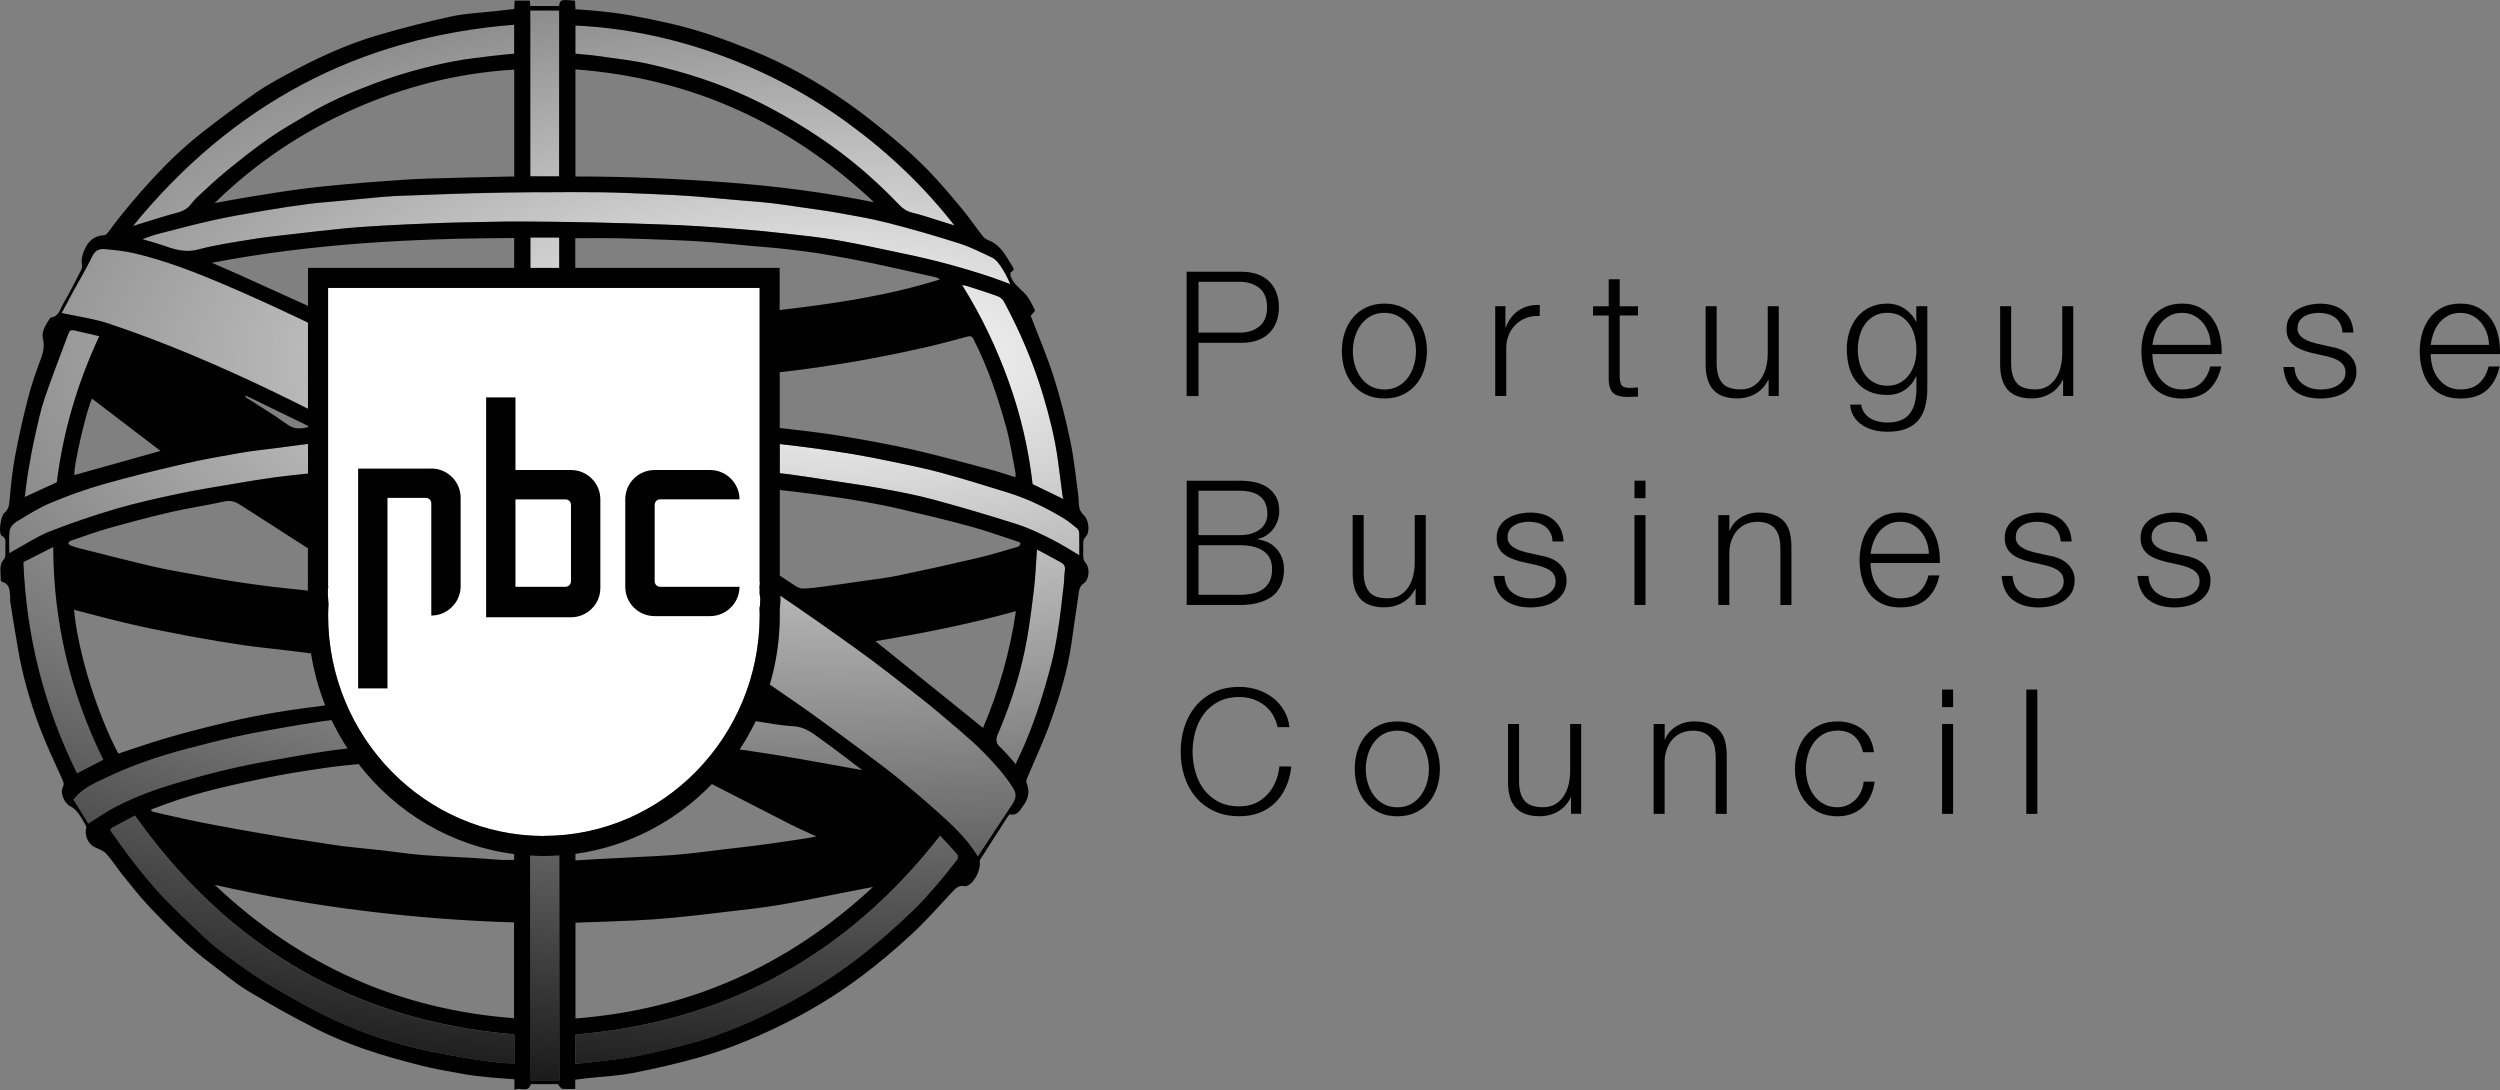
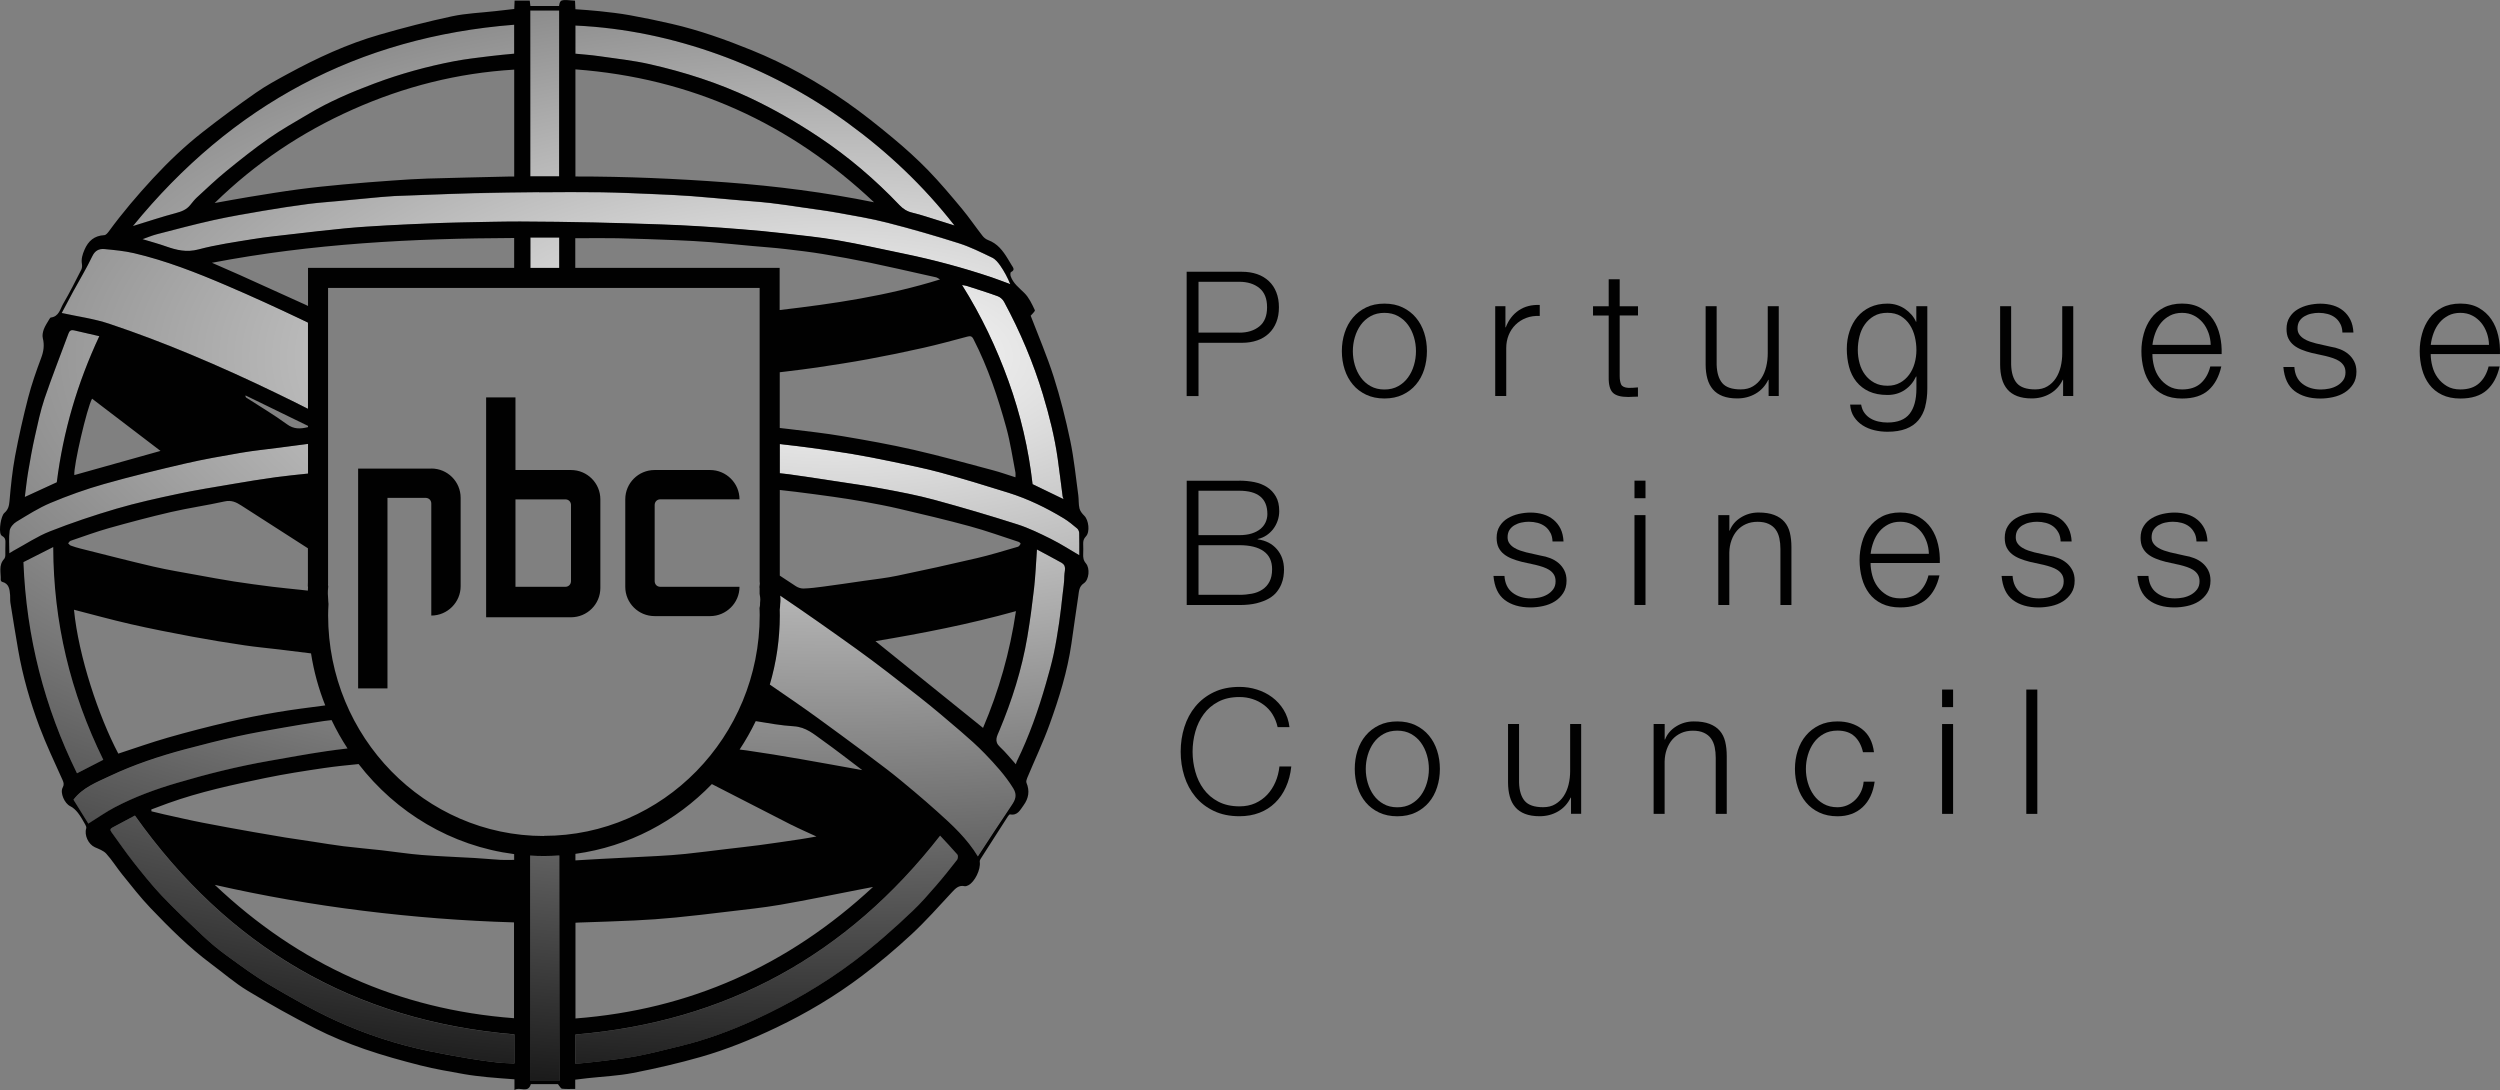
<svg xmlns="http://www.w3.org/2000/svg" width="250" height="109" viewBox="0 0 250 109" fill="none">
  <rect x="0" y="0" width="250" height="109" fill="#808080" stroke="none" />
  <path d="M124.194 27.176C124.752 27.176 125.26 27.256 125.712 27.412C126.164 27.567 126.556 27.803 126.883 28.109C127.21 28.415 127.461 28.791 127.632 29.233C127.808 29.674 127.893 30.171 127.893 30.728C127.893 31.285 127.808 31.786 127.632 32.223C127.456 32.664 127.21 33.041 126.883 33.347C126.556 33.653 126.169 33.889 125.712 34.044C125.26 34.2 124.752 34.28 124.194 34.28H119.852V39.608H118.666V27.176H124.194ZM123.933 33.266C124.757 33.266 125.425 33.056 125.938 32.639C126.451 32.223 126.707 31.586 126.707 30.723C126.707 29.86 126.451 29.228 125.938 28.806C125.425 28.39 124.757 28.179 123.933 28.179H119.852V33.261H123.933V33.266Z" fill="#010101" />
  <path d="M140.266 30.743C140.793 30.999 141.241 31.34 141.597 31.771C141.959 32.203 142.231 32.705 142.416 33.276C142.602 33.848 142.693 34.465 142.693 35.113C142.693 35.76 142.597 36.377 142.416 36.949C142.231 37.526 141.959 38.027 141.597 38.454C141.236 38.885 140.793 39.221 140.266 39.472C139.738 39.723 139.13 39.848 138.441 39.848C137.753 39.848 137.15 39.723 136.617 39.472C136.089 39.221 135.642 38.885 135.285 38.454C134.924 38.022 134.652 37.521 134.466 36.949C134.28 36.377 134.185 35.76 134.185 35.113C134.185 34.465 134.28 33.848 134.466 33.276C134.652 32.7 134.924 32.198 135.285 31.771C135.647 31.34 136.089 30.999 136.617 30.743C137.145 30.487 137.753 30.362 138.441 30.362C139.13 30.362 139.733 30.487 140.266 30.743ZM137.064 31.616C136.667 31.837 136.341 32.128 136.079 32.489C135.818 32.85 135.622 33.256 135.486 33.718C135.351 34.174 135.285 34.641 135.285 35.118C135.285 35.594 135.351 36.061 135.486 36.517C135.622 36.974 135.818 37.385 136.079 37.746C136.341 38.108 136.667 38.399 137.064 38.619C137.461 38.84 137.919 38.95 138.441 38.95C138.964 38.95 139.426 38.84 139.818 38.619C140.215 38.399 140.542 38.108 140.803 37.746C141.065 37.385 141.261 36.979 141.396 36.517C141.532 36.056 141.597 35.594 141.597 35.118C141.597 34.641 141.532 34.174 141.396 33.718C141.261 33.261 141.065 32.85 140.803 32.489C140.542 32.128 140.215 31.842 139.818 31.616C139.421 31.395 138.964 31.285 138.441 31.285C137.919 31.285 137.456 31.395 137.064 31.616Z" fill="#010101" />
  <path d="M150.543 30.622V32.73H150.578C150.859 31.997 151.291 31.435 151.874 31.039C152.457 30.643 153.161 30.462 153.975 30.497V31.596C153.472 31.571 153.02 31.641 152.613 31.797C152.206 31.952 151.854 32.178 151.558 32.469C151.261 32.76 151.03 33.106 150.869 33.502C150.708 33.904 150.623 34.34 150.623 34.817V39.603H149.522V30.617H150.533L150.543 30.622Z" fill="#010101" />
  <path d="M163.8 30.622V31.546H161.97V37.606C161.97 37.967 162.021 38.248 162.116 38.449C162.217 38.654 162.463 38.765 162.855 38.79C163.167 38.79 163.483 38.77 163.795 38.74V39.663C163.634 39.663 163.468 39.668 163.307 39.678C163.146 39.688 162.981 39.698 162.82 39.698C162.086 39.698 161.573 39.557 161.287 39.272C160.996 38.986 160.855 38.464 160.87 37.696V31.551H159.302V30.628H160.87V27.928H161.97V30.628H163.8V30.622Z" fill="#010101" />
  <path d="M176.861 39.603V37.982H176.826C176.534 38.584 176.112 39.046 175.559 39.367C175.006 39.688 174.393 39.843 173.72 39.843C173.152 39.843 172.665 39.763 172.263 39.608C171.861 39.452 171.534 39.226 171.288 38.935C171.041 38.644 170.855 38.293 170.74 37.872C170.624 37.45 170.564 36.979 170.564 36.447V30.617H171.665V36.467C171.69 37.28 171.876 37.897 172.232 38.313C172.589 38.73 173.202 38.94 174.072 38.94C174.549 38.94 174.956 38.84 175.293 38.634C175.63 38.434 175.911 38.163 176.132 37.827C176.353 37.49 176.514 37.104 176.62 36.668C176.725 36.231 176.775 35.79 176.775 35.333V30.617H177.876V39.603H176.861Z" fill="#010101" />
  <path d="M192.525 40.666C192.379 41.198 192.148 41.654 191.837 42.026C191.525 42.397 191.113 42.683 190.605 42.879C190.098 43.074 189.48 43.175 188.746 43.175C188.294 43.175 187.851 43.124 187.419 43.019C186.987 42.914 186.605 42.753 186.258 42.532C185.917 42.312 185.63 42.031 185.404 41.69C185.178 41.349 185.047 40.937 185.012 40.461H186.113C186.173 40.797 186.284 41.078 186.454 41.303C186.62 41.529 186.826 41.715 187.062 41.85C187.299 41.991 187.565 42.091 187.856 42.156C188.148 42.221 188.444 42.252 188.746 42.252C189.771 42.252 190.505 41.961 190.962 41.379C191.414 40.797 191.641 39.964 191.641 38.87V37.651H191.605C191.349 38.208 190.977 38.654 190.48 38.991C189.987 39.327 189.409 39.497 188.746 39.497C188.022 39.497 187.409 39.377 186.897 39.141C186.384 38.905 185.962 38.574 185.63 38.158C185.299 37.741 185.057 37.25 184.907 36.688C184.756 36.126 184.68 35.524 184.68 34.887C184.68 34.25 184.771 33.688 184.952 33.136C185.133 32.584 185.394 32.102 185.736 31.691C186.077 31.28 186.505 30.954 187.007 30.718C187.515 30.482 188.093 30.362 188.741 30.362C189.078 30.362 189.394 30.407 189.691 30.502C189.987 30.598 190.259 30.728 190.5 30.893C190.746 31.064 190.962 31.255 191.153 31.475C191.344 31.696 191.495 31.927 191.595 32.173H191.631V30.622H192.731V38.875C192.731 39.537 192.656 40.134 192.515 40.666H192.525ZM190.007 38.273C190.369 38.072 190.671 37.802 190.912 37.471C191.158 37.139 191.339 36.758 191.46 36.332C191.58 35.905 191.641 35.459 191.641 35.007C191.641 34.556 191.59 34.124 191.485 33.683C191.379 33.241 191.213 32.84 190.977 32.484C190.746 32.123 190.445 31.837 190.078 31.611C189.711 31.39 189.269 31.28 188.746 31.28C188.223 31.28 187.776 31.385 187.404 31.601C187.032 31.817 186.726 32.097 186.48 32.444C186.233 32.79 186.057 33.191 185.947 33.638C185.836 34.084 185.781 34.541 185.781 35.002C185.781 35.464 185.841 35.895 185.957 36.327C186.072 36.758 186.253 37.134 186.5 37.465C186.746 37.797 187.052 38.062 187.424 38.268C187.796 38.474 188.238 38.574 188.751 38.574C189.228 38.574 189.646 38.474 190.007 38.268V38.273Z" fill="#010101" />
  <path d="M206.31 39.603V37.982H206.275C205.983 38.584 205.561 39.046 205.008 39.367C204.456 39.688 203.842 39.843 203.169 39.843C202.601 39.843 202.114 39.763 201.712 39.608C201.31 39.452 200.983 39.226 200.737 38.935C200.49 38.644 200.305 38.293 200.189 37.872C200.073 37.45 200.013 36.979 200.013 36.447V30.617H201.114V36.467C201.139 37.28 201.325 37.897 201.681 38.313C202.038 38.73 202.651 38.94 203.521 38.94C203.998 38.94 204.405 38.84 204.742 38.634C205.079 38.434 205.36 38.163 205.581 37.827C205.802 37.49 205.963 37.104 206.069 36.668C206.174 36.231 206.224 35.79 206.224 35.333V30.617H207.325V39.603H206.31Z" fill="#010101" />
  <path d="M215.406 36.638C215.517 37.059 215.692 37.44 215.939 37.776C216.185 38.113 216.491 38.394 216.863 38.614C217.235 38.835 217.682 38.945 218.205 38.945C219.009 38.945 219.632 38.735 220.09 38.318C220.542 37.902 220.859 37.345 221.029 36.648H222.13C221.899 37.671 221.472 38.459 220.848 39.016C220.225 39.572 219.346 39.853 218.205 39.853C217.497 39.853 216.883 39.728 216.366 39.477C215.848 39.226 215.426 38.885 215.099 38.449C214.773 38.012 214.532 37.511 214.376 36.934C214.22 36.357 214.14 35.755 214.14 35.113C214.14 34.521 214.22 33.939 214.376 33.372C214.532 32.805 214.773 32.293 215.099 31.847C215.426 31.4 215.848 31.039 216.366 30.768C216.883 30.497 217.497 30.357 218.205 30.357C218.914 30.357 219.542 30.502 220.054 30.793C220.567 31.084 220.979 31.465 221.301 31.932C221.622 32.404 221.849 32.94 221.989 33.552C222.13 34.159 222.185 34.782 222.165 35.409H215.24C215.24 35.805 215.295 36.211 215.406 36.638ZM220.848 33.286C220.713 32.905 220.527 32.564 220.281 32.268C220.034 31.972 219.738 31.736 219.391 31.556C219.044 31.375 218.647 31.285 218.205 31.285C217.763 31.285 217.351 31.375 217.004 31.556C216.657 31.736 216.361 31.972 216.115 32.268C215.868 32.564 215.677 32.905 215.532 33.297C215.386 33.688 215.29 34.084 215.245 34.49H221.07C221.06 34.074 220.984 33.673 220.854 33.291L220.848 33.286Z" fill="#010101" />
  <path d="M234.02 32.373C233.895 32.123 233.719 31.917 233.508 31.756C233.296 31.596 233.045 31.475 232.769 31.4C232.492 31.325 232.196 31.285 231.879 31.285C231.633 31.285 231.387 31.31 231.141 31.365C230.889 31.415 230.663 31.506 230.452 31.626C230.241 31.746 230.075 31.907 229.945 32.102C229.819 32.298 229.754 32.544 229.754 32.835C229.754 33.081 229.814 33.286 229.934 33.452C230.055 33.623 230.211 33.763 230.397 33.878C230.583 33.994 230.784 34.089 231.005 34.164C231.226 34.24 231.427 34.3 231.613 34.345L233.08 34.676C233.392 34.721 233.704 34.807 234.015 34.927C234.322 35.047 234.598 35.208 234.834 35.409C235.07 35.604 235.266 35.85 235.417 36.141C235.568 36.432 235.643 36.773 235.643 37.169C235.643 37.656 235.533 38.072 235.312 38.414C235.091 38.755 234.809 39.036 234.467 39.251C234.126 39.467 233.739 39.618 233.307 39.713C232.874 39.808 232.452 39.853 232.035 39.853C230.975 39.853 230.12 39.603 229.462 39.106C228.804 38.604 228.432 37.807 228.336 36.703H229.437C229.482 37.445 229.754 38.007 230.246 38.383C230.739 38.76 231.352 38.95 232.085 38.95C232.352 38.95 232.628 38.92 232.915 38.865C233.201 38.805 233.462 38.71 233.709 38.569C233.955 38.429 234.151 38.253 234.312 38.037C234.467 37.822 234.548 37.561 234.548 37.245C234.548 36.979 234.493 36.753 234.382 36.572C234.271 36.392 234.121 36.241 233.94 36.121C233.754 36.001 233.543 35.895 233.302 35.815C233.065 35.735 232.824 35.664 232.578 35.604L231.166 35.293C230.804 35.203 230.472 35.093 230.171 34.972C229.869 34.852 229.603 34.701 229.377 34.521C229.151 34.34 228.975 34.119 228.844 33.858C228.713 33.597 228.653 33.276 228.653 32.89C228.653 32.439 228.754 32.047 228.96 31.726C229.161 31.4 229.427 31.139 229.754 30.944C230.08 30.748 230.442 30.602 230.844 30.507C231.246 30.417 231.643 30.367 232.04 30.367C232.492 30.367 232.915 30.427 233.307 30.542C233.694 30.658 234.04 30.838 234.337 31.084C234.633 31.33 234.869 31.631 235.045 31.987C235.221 32.348 235.317 32.77 235.342 33.256H234.241C234.231 32.92 234.161 32.629 234.03 32.378L234.02 32.373Z" fill="#010101" />
  <path d="M243.237 36.638C243.347 37.059 243.523 37.44 243.77 37.776C244.016 38.113 244.322 38.394 244.694 38.614C245.066 38.835 245.513 38.945 246.036 38.945C246.84 38.945 247.463 38.735 247.921 38.318C248.373 37.902 248.689 37.345 248.86 36.648H249.961C249.73 37.671 249.303 38.459 248.679 39.016C248.056 39.572 247.177 39.853 246.036 39.853C245.327 39.853 244.714 39.728 244.197 39.477C243.679 39.226 243.257 38.885 242.93 38.449C242.604 38.012 242.362 37.511 242.207 36.934C242.051 36.357 241.97 35.755 241.97 35.113C241.97 34.521 242.051 33.939 242.207 33.372C242.362 32.805 242.604 32.293 242.93 31.847C243.257 31.4 243.679 31.039 244.197 30.768C244.714 30.497 245.327 30.357 246.036 30.357C246.745 30.357 247.373 30.502 247.885 30.793C248.398 31.084 248.81 31.465 249.132 31.932C249.453 32.404 249.679 32.94 249.82 33.552C249.961 34.159 250.016 34.782 249.996 35.409H243.071C243.071 35.805 243.126 36.211 243.237 36.638ZM248.679 33.286C248.544 32.905 248.358 32.564 248.111 32.268C247.865 31.972 247.569 31.736 247.222 31.556C246.875 31.375 246.478 31.285 246.036 31.285C245.594 31.285 245.182 31.375 244.835 31.556C244.488 31.736 244.192 31.972 243.945 32.268C243.699 32.564 243.508 32.905 243.362 33.297C243.217 33.688 243.121 34.084 243.076 34.49H248.9C248.89 34.074 248.815 33.673 248.684 33.291L248.679 33.286Z" fill="#010101" />
  <path d="M123.933 48.066C124.456 48.066 124.958 48.116 125.441 48.211C125.923 48.312 126.345 48.477 126.712 48.718C127.079 48.954 127.37 49.27 127.591 49.656C127.813 50.043 127.923 50.529 127.923 51.111C127.923 51.437 127.873 51.753 127.767 52.059C127.662 52.365 127.516 52.646 127.325 52.897C127.134 53.148 126.908 53.359 126.647 53.534C126.385 53.71 126.094 53.83 125.767 53.901V53.936C126.571 54.041 127.21 54.367 127.687 54.919C128.164 55.471 128.401 56.153 128.401 56.966C128.401 57.161 128.385 57.387 128.35 57.638C128.315 57.889 128.245 58.145 128.139 58.406C128.034 58.666 127.883 58.927 127.687 59.178C127.491 59.434 127.225 59.655 126.893 59.85C126.561 60.041 126.154 60.197 125.672 60.322C125.189 60.442 124.611 60.503 123.938 60.503H118.671V48.071H123.938L123.933 48.066ZM123.933 53.514C124.41 53.514 124.822 53.459 125.169 53.349C125.516 53.238 125.807 53.088 126.039 52.897C126.27 52.706 126.446 52.481 126.561 52.225C126.677 51.969 126.737 51.698 126.737 51.407C126.737 49.852 125.802 49.074 123.928 49.074H119.847V53.514H123.933ZM123.933 59.484C124.375 59.484 124.792 59.444 125.189 59.369C125.586 59.294 125.933 59.158 126.235 58.957C126.536 58.762 126.777 58.496 126.948 58.165C127.124 57.834 127.21 57.417 127.21 56.921C127.21 56.118 126.928 55.521 126.365 55.12C125.802 54.718 124.988 54.518 123.933 54.518H119.852V59.479H123.933V59.484Z" fill="#010101" />
-   <path d="M141.562 60.493V58.872H141.527C141.236 59.474 140.813 59.936 140.261 60.257C139.708 60.578 139.095 60.733 138.421 60.733C137.853 60.733 137.366 60.653 136.964 60.498C136.562 60.342 136.235 60.116 135.989 59.825C135.738 59.534 135.557 59.183 135.441 58.762C135.326 58.345 135.265 57.869 135.265 57.337V51.508H136.366V57.357C136.391 58.17 136.577 58.787 136.934 59.203C137.291 59.62 137.904 59.83 138.773 59.83C139.25 59.83 139.658 59.73 139.994 59.524C140.331 59.324 140.612 59.053 140.833 58.717C141.055 58.38 141.215 57.994 141.321 57.558C141.426 57.121 141.477 56.68 141.477 56.223V51.508H142.577V60.493H141.562Z" fill="#010101" />
  <path d="M155.025 53.263C154.9 53.013 154.724 52.807 154.513 52.646C154.297 52.486 154.05 52.365 153.774 52.29C153.493 52.215 153.196 52.175 152.884 52.175C152.638 52.175 152.392 52.2 152.146 52.255C151.894 52.305 151.668 52.395 151.457 52.516C151.246 52.636 151.08 52.797 150.95 52.992C150.824 53.188 150.759 53.434 150.759 53.725C150.759 53.971 150.819 54.176 150.945 54.342C151.065 54.513 151.221 54.653 151.407 54.768C151.593 54.884 151.799 54.979 152.015 55.054C152.236 55.13 152.437 55.19 152.623 55.235L154.091 55.566C154.402 55.611 154.714 55.697 155.025 55.817C155.332 55.937 155.608 56.098 155.844 56.298C156.081 56.494 156.277 56.74 156.427 57.031C156.578 57.322 156.654 57.663 156.654 58.059C156.654 58.546 156.543 58.962 156.322 59.304C156.101 59.645 155.819 59.926 155.478 60.141C155.136 60.357 154.749 60.508 154.317 60.603C153.885 60.698 153.462 60.743 153.045 60.743C151.985 60.743 151.131 60.493 150.472 59.996C149.814 59.494 149.442 58.697 149.347 57.593H150.447C150.492 58.335 150.764 58.897 151.256 59.273C151.749 59.65 152.362 59.84 153.096 59.84C153.362 59.84 153.638 59.81 153.925 59.755C154.211 59.695 154.473 59.6 154.719 59.459C154.965 59.319 155.161 59.143 155.322 58.927C155.478 58.712 155.558 58.451 155.558 58.135C155.558 57.869 155.503 57.643 155.392 57.462C155.282 57.282 155.136 57.131 154.95 57.011C154.764 56.891 154.553 56.785 154.312 56.705C154.075 56.625 153.834 56.554 153.588 56.494L152.176 56.183C151.814 56.093 151.482 55.983 151.181 55.862C150.879 55.742 150.613 55.591 150.387 55.41C150.161 55.23 149.985 55.009 149.854 54.748C149.729 54.487 149.663 54.166 149.663 53.78C149.663 53.329 149.764 52.937 149.97 52.616C150.171 52.29 150.437 52.029 150.764 51.834C151.09 51.638 151.452 51.492 151.854 51.397C152.256 51.307 152.653 51.257 153.05 51.257C153.503 51.257 153.925 51.317 154.317 51.432C154.709 51.548 155.05 51.728 155.347 51.974C155.643 52.22 155.88 52.521 156.056 52.877C156.231 53.233 156.327 53.66 156.352 54.146H155.251C155.241 53.81 155.171 53.519 155.04 53.268L155.025 53.263Z" fill="#010101" />
  <path d="M164.549 48.066V49.822H163.448V48.066H164.549ZM164.549 51.513V60.498H163.448V51.513H164.549Z" fill="#010101" />
  <path d="M172.936 51.513V53.063H172.971C173.182 52.516 173.554 52.079 174.087 51.748C174.619 51.417 175.207 51.252 175.846 51.252C176.484 51.252 177.002 51.332 177.424 51.497C177.846 51.658 178.188 51.889 178.444 52.185C178.7 52.481 178.881 52.842 178.987 53.273C179.092 53.705 179.142 54.187 179.142 54.718V60.498H178.042V54.894C178.042 54.513 178.007 54.156 177.936 53.825C177.866 53.494 177.745 53.208 177.569 52.962C177.394 52.717 177.157 52.526 176.861 52.39C176.564 52.25 176.197 52.18 175.755 52.18C175.313 52.18 174.921 52.26 174.579 52.416C174.238 52.571 173.946 52.787 173.705 53.058C173.469 53.329 173.283 53.655 173.147 54.031C173.011 54.407 172.941 54.819 172.931 55.26V60.498H171.83V51.513H172.936Z" fill="#010101" />
  <path d="M187.223 57.528C187.334 57.949 187.51 58.33 187.756 58.666C188.002 59.003 188.309 59.283 188.681 59.504C189.053 59.725 189.5 59.835 190.022 59.835C190.827 59.835 191.45 59.625 191.907 59.208C192.359 58.792 192.676 58.235 192.847 57.538H193.947C193.716 58.561 193.289 59.349 192.666 59.906C192.043 60.462 191.163 60.743 190.022 60.743C189.314 60.743 188.701 60.618 188.183 60.367C187.666 60.116 187.243 59.775 186.917 59.339C186.59 58.902 186.349 58.401 186.193 57.824C186.037 57.247 185.957 56.645 185.957 56.002C185.957 55.411 186.037 54.829 186.193 54.262C186.349 53.695 186.59 53.183 186.917 52.737C187.243 52.29 187.666 51.929 188.183 51.658C188.701 51.387 189.314 51.247 190.022 51.247C190.731 51.247 191.359 51.392 191.872 51.683C192.384 51.974 192.796 52.355 193.118 52.822C193.44 53.294 193.666 53.83 193.807 54.442C193.947 55.049 194.003 55.671 193.982 56.298H187.057C187.057 56.695 187.113 57.101 187.223 57.528ZM192.666 54.176C192.53 53.795 192.344 53.454 192.098 53.158C191.852 52.862 191.555 52.626 191.208 52.446C190.862 52.265 190.465 52.175 190.022 52.175C189.58 52.175 189.168 52.265 188.821 52.446C188.475 52.626 188.178 52.862 187.932 53.158C187.686 53.454 187.495 53.795 187.349 54.187C187.203 54.578 187.108 54.974 187.062 55.38H192.887C192.877 54.964 192.802 54.563 192.671 54.181L192.666 54.176Z" fill="#010101" />
  <path d="M205.843 53.263C205.717 53.013 205.541 52.807 205.33 52.646C205.119 52.486 204.868 52.365 204.591 52.29C204.315 52.215 204.018 52.175 203.702 52.175C203.455 52.175 203.209 52.2 202.963 52.255C202.712 52.305 202.486 52.395 202.274 52.516C202.063 52.636 201.898 52.797 201.767 52.992C201.641 53.188 201.576 53.434 201.576 53.725C201.576 53.971 201.636 54.176 201.757 54.342C201.877 54.513 202.033 54.653 202.219 54.768C202.405 54.884 202.606 54.979 202.827 55.054C203.048 55.13 203.249 55.19 203.435 55.235L204.903 55.566C205.214 55.611 205.526 55.697 205.838 55.817C206.144 55.937 206.42 56.098 206.657 56.298C206.893 56.494 207.089 56.74 207.24 57.031C207.39 57.322 207.466 57.663 207.466 58.059C207.466 58.546 207.355 58.962 207.134 59.304C206.913 59.645 206.632 59.926 206.29 60.141C205.948 60.357 205.561 60.508 205.129 60.603C204.697 60.698 204.275 60.743 203.857 60.743C202.797 60.743 201.943 60.493 201.284 59.996C200.626 59.494 200.254 58.697 200.159 57.593H201.259C201.305 58.335 201.576 58.897 202.068 59.273C202.561 59.65 203.174 59.84 203.908 59.84C204.174 59.84 204.45 59.81 204.737 59.755C205.023 59.695 205.285 59.6 205.531 59.459C205.777 59.319 205.973 59.143 206.134 58.927C206.29 58.712 206.37 58.451 206.37 58.135C206.37 57.869 206.315 57.643 206.204 57.462C206.094 57.282 205.943 57.131 205.762 57.011C205.576 56.891 205.365 56.785 205.124 56.705C204.888 56.625 204.646 56.554 204.4 56.494L202.988 56.183C202.626 56.093 202.295 55.983 201.993 55.862C201.692 55.742 201.425 55.591 201.199 55.41C200.973 55.23 200.797 55.009 200.666 54.748C200.536 54.487 200.475 54.166 200.475 53.78C200.475 53.329 200.576 52.937 200.782 52.616C200.983 52.29 201.249 52.029 201.576 51.834C201.903 51.638 202.264 51.492 202.666 51.397C203.068 51.307 203.466 51.257 203.863 51.257C204.315 51.257 204.737 51.317 205.129 51.432C205.516 51.548 205.863 51.728 206.159 51.974C206.456 52.22 206.692 52.521 206.868 52.877C207.044 53.238 207.139 53.66 207.164 54.146H206.064C206.054 53.81 205.983 53.519 205.853 53.268L205.843 53.263Z" fill="#010101" />
  <path d="M219.426 53.263C219.301 53.013 219.125 52.807 218.914 52.646C218.703 52.486 218.451 52.365 218.175 52.29C217.899 52.215 217.602 52.175 217.285 52.175C217.039 52.175 216.793 52.2 216.547 52.255C216.295 52.305 216.069 52.395 215.858 52.516C215.647 52.636 215.481 52.797 215.351 52.992C215.225 53.188 215.16 53.434 215.16 53.725C215.16 53.971 215.22 54.176 215.341 54.342C215.461 54.513 215.617 54.653 215.803 54.768C215.989 54.884 216.19 54.979 216.411 55.054C216.632 55.13 216.833 55.19 217.019 55.235L218.487 55.566C218.798 55.611 219.11 55.697 219.421 55.817C219.728 55.937 220.004 56.098 220.24 56.298C220.477 56.494 220.673 56.74 220.823 57.031C220.974 57.322 221.049 57.663 221.049 58.059C221.049 58.546 220.939 58.962 220.718 59.304C220.497 59.645 220.215 59.926 219.874 60.141C219.532 60.357 219.145 60.508 218.713 60.603C218.28 60.698 217.858 60.743 217.441 60.743C216.381 60.743 215.527 60.493 214.868 59.996C214.21 59.494 213.838 58.697 213.743 57.593H214.843C214.888 58.335 215.16 58.897 215.652 59.273C216.145 59.65 216.758 59.84 217.492 59.84C217.758 59.84 218.034 59.81 218.321 59.755C218.607 59.695 218.868 59.6 219.115 59.459C219.361 59.319 219.557 59.143 219.718 58.927C219.874 58.712 219.954 58.451 219.954 58.135C219.954 57.869 219.899 57.643 219.788 57.462C219.678 57.282 219.527 57.131 219.346 57.011C219.16 56.891 218.949 56.785 218.708 56.705C218.471 56.625 218.23 56.554 217.984 56.494L216.572 56.183C216.21 56.093 215.878 55.983 215.577 55.862C215.275 55.742 215.009 55.591 214.783 55.41C214.557 55.23 214.381 55.009 214.25 54.748C214.119 54.487 214.059 54.166 214.059 53.78C214.059 53.329 214.16 52.937 214.366 52.616C214.567 52.29 214.833 52.029 215.16 51.834C215.486 51.638 215.848 51.492 216.25 51.397C216.652 51.307 217.049 51.257 217.446 51.257C217.899 51.257 218.321 51.317 218.713 51.432C219.1 51.548 219.446 51.728 219.743 51.974C220.039 52.22 220.276 52.521 220.451 52.877C220.627 53.238 220.723 53.66 220.748 54.146H219.647C219.637 53.81 219.567 53.519 219.436 53.268L219.426 53.263Z" fill="#010101" />
  <path d="M127.255 71.434C127.019 71.058 126.727 70.742 126.38 70.486C126.039 70.23 125.662 70.034 125.25 69.904C124.837 69.769 124.405 69.703 123.953 69.703C123.129 69.703 122.42 69.859 121.827 70.175C121.234 70.486 120.747 70.902 120.37 71.419C119.993 71.936 119.712 72.518 119.531 73.17C119.35 73.817 119.259 74.484 119.259 75.172C119.259 75.859 119.35 76.511 119.531 77.163C119.712 77.821 119.988 78.408 120.37 78.919C120.747 79.436 121.234 79.852 121.827 80.163C122.42 80.475 123.129 80.635 123.953 80.635C124.536 80.635 125.059 80.53 125.521 80.324C125.983 80.113 126.385 79.832 126.722 79.471C127.059 79.11 127.33 78.694 127.541 78.207C127.752 77.725 127.883 77.204 127.943 76.647H129.129C129.049 77.414 128.868 78.102 128.586 78.719C128.31 79.336 127.948 79.857 127.506 80.284C127.064 80.715 126.546 81.046 125.943 81.277C125.345 81.508 124.677 81.623 123.948 81.623C122.973 81.623 122.114 81.448 121.375 81.091C120.636 80.735 120.023 80.264 119.536 79.672C119.048 79.08 118.681 78.397 118.435 77.62C118.189 76.842 118.068 76.025 118.068 75.167C118.068 74.309 118.189 73.491 118.435 72.713C118.681 71.936 119.043 71.249 119.536 70.652C120.028 70.055 120.636 69.578 121.375 69.222C122.114 68.866 122.973 68.69 123.948 68.69C124.541 68.69 125.119 68.775 125.682 68.951C126.245 69.126 126.757 69.382 127.215 69.724C127.672 70.065 128.059 70.486 128.365 70.988C128.672 71.489 128.868 72.061 128.948 72.713H127.762C127.657 72.237 127.486 71.811 127.25 71.434H127.255Z" fill="#010101" />
  <path d="M141.557 72.523C142.085 72.779 142.532 73.12 142.889 73.551C143.251 73.983 143.522 74.484 143.708 75.056C143.894 75.628 143.989 76.245 143.989 76.892C143.989 77.54 143.894 78.157 143.708 78.729C143.522 79.306 143.251 79.807 142.889 80.234C142.527 80.66 142.085 81.001 141.557 81.252C141.029 81.503 140.421 81.628 139.733 81.628C139.044 81.628 138.441 81.503 137.909 81.252C137.381 81.001 136.934 80.665 136.572 80.234C136.21 79.802 135.939 79.3 135.753 78.729C135.567 78.157 135.476 77.54 135.476 76.892C135.476 76.245 135.567 75.628 135.753 75.056C135.939 74.479 136.21 73.978 136.572 73.551C136.934 73.12 137.376 72.779 137.909 72.523C138.436 72.267 139.044 72.142 139.733 72.142C140.421 72.142 141.024 72.267 141.557 72.523ZM138.356 73.396C137.959 73.617 137.632 73.907 137.371 74.269C137.11 74.63 136.914 75.036 136.778 75.498C136.642 75.954 136.577 76.421 136.577 76.897C136.577 77.374 136.642 77.841 136.778 78.297C136.914 78.754 137.11 79.165 137.371 79.526C137.632 79.888 137.959 80.178 138.356 80.399C138.753 80.62 139.21 80.73 139.733 80.73C140.256 80.73 140.713 80.62 141.11 80.399C141.507 80.178 141.834 79.888 142.095 79.526C142.356 79.165 142.552 78.759 142.688 78.297C142.824 77.841 142.889 77.374 142.889 76.897C142.889 76.421 142.824 75.954 142.688 75.498C142.552 75.041 142.356 74.63 142.095 74.269C141.834 73.907 141.507 73.621 141.11 73.396C140.713 73.175 140.256 73.065 139.733 73.065C139.21 73.065 138.748 73.175 138.356 73.396Z" fill="#010101" />
  <path d="M157.101 81.382V79.762H157.066C156.774 80.364 156.352 80.826 155.799 81.147C155.246 81.468 154.633 81.623 153.96 81.623C153.392 81.623 152.905 81.543 152.503 81.388C152.1 81.232 151.774 81.006 151.528 80.715C151.276 80.424 151.095 80.073 150.98 79.652C150.864 79.235 150.804 78.759 150.804 78.227V72.397H151.905V78.247C151.93 79.06 152.116 79.677 152.472 80.093C152.829 80.51 153.442 80.72 154.312 80.72C154.789 80.72 155.196 80.62 155.533 80.414C155.87 80.214 156.151 79.943 156.372 79.607C156.593 79.27 156.754 78.884 156.86 78.448C156.965 78.011 157.015 77.57 157.015 77.113V72.397H158.116V81.382H157.101Z" fill="#010101" />
  <path d="M166.468 72.403V73.953H166.503C166.714 73.406 167.086 72.969 167.619 72.638C168.152 72.307 168.74 72.142 169.378 72.142C170.016 72.142 170.529 72.222 170.956 72.387C171.383 72.553 171.72 72.779 171.976 73.075C172.232 73.371 172.413 73.732 172.519 74.163C172.624 74.595 172.675 75.076 172.675 75.608V81.388H171.574V75.784C171.574 75.403 171.539 75.046 171.469 74.715C171.398 74.384 171.278 74.098 171.102 73.852C170.926 73.606 170.69 73.416 170.393 73.28C170.097 73.14 169.73 73.07 169.287 73.07C168.845 73.07 168.453 73.15 168.112 73.305C167.77 73.461 167.478 73.677 167.237 73.948C167.001 74.219 166.815 74.545 166.679 74.921C166.544 75.297 166.473 75.709 166.463 76.15V81.388H165.363V72.403H166.468Z" fill="#010101" />
  <path d="M185.454 73.637C185.047 73.255 184.479 73.06 183.746 73.06C183.223 73.06 182.761 73.17 182.369 73.391C181.972 73.612 181.645 73.903 181.384 74.264C181.122 74.625 180.926 75.031 180.791 75.493C180.655 75.949 180.59 76.416 180.59 76.892C180.59 77.369 180.655 77.836 180.791 78.292C180.926 78.749 181.122 79.16 181.384 79.521C181.645 79.882 181.972 80.174 182.369 80.394C182.766 80.615 183.223 80.725 183.746 80.725C184.082 80.725 184.404 80.66 184.706 80.535C185.007 80.409 185.273 80.229 185.51 80.003C185.746 79.777 185.932 79.506 186.088 79.195C186.238 78.884 186.334 78.538 186.364 78.167H187.465C187.314 79.255 186.912 80.108 186.263 80.715C185.61 81.322 184.776 81.628 183.751 81.628C183.062 81.628 182.459 81.503 181.926 81.252C181.399 81.001 180.952 80.665 180.595 80.234C180.233 79.802 179.962 79.3 179.776 78.729C179.59 78.157 179.494 77.54 179.494 76.892C179.494 76.245 179.59 75.628 179.776 75.056C179.962 74.479 180.233 73.978 180.595 73.551C180.957 73.12 181.399 72.779 181.926 72.523C182.454 72.267 183.062 72.142 183.751 72.142C184.716 72.142 185.53 72.397 186.203 72.909C186.871 73.421 187.269 74.193 187.399 75.222H186.299C186.148 74.55 185.866 74.023 185.459 73.637H185.454Z" fill="#010101" />
  <path d="M195.309 68.956V70.712H194.209V68.956H195.309ZM195.309 72.403V81.388H194.209V72.403H195.309Z" fill="#010101" />
  <path d="M203.732 68.956V81.388H202.631V68.956H203.732Z" fill="#010101" />
-   <path d="M76.031 59.951C76.025 59.8 76.005 59.65 75.98 59.504L75.955 59.384V59.264C75.965 59.123 75.97 58.983 75.96 58.842L75.945 58.702L75.985 58.36C75.985 58.36 75.985 58.33 75.975 58.265L75.965 58.11V28.796H32.812V58.355C32.802 58.395 32.797 58.441 32.802 58.481L32.822 58.661L32.812 58.767C32.772 59.168 32.776 59.539 32.817 59.931L32.827 60.006V60.081C32.822 60.131 32.827 60.187 32.837 60.262L32.852 60.362V60.462C32.827 60.829 32.812 61.19 32.812 61.536C32.812 73.702 42.491 83.6 54.391 83.6C66.291 83.6 75.965 73.702 75.965 61.536C75.965 61.38 75.96 61.225 75.955 61.069L75.945 60.814L75.97 60.703C75.995 60.583 76.005 60.477 76 60.382V60.297L76.01 60.212C76.025 60.116 76.031 60.036 76.025 59.966L76.031 59.951Z" fill="white" />
  <path d="M9.222 25.636C8.685 26.78 8.021 27.868 7.413 28.982C6.981 29.78 6.559 30.587 6.182 31.295C7.795 31.651 9.413 31.862 10.936 32.373C13.675 33.291 16.389 34.32 19.057 35.434C21.952 36.643 24.816 37.942 27.64 39.312C28.701 39.823 29.756 40.35 30.806 40.877V32.258C30.601 32.158 30.399 32.057 30.193 31.962C27.691 30.778 25.173 29.619 22.63 28.53C19.635 27.251 16.6 26.062 13.418 25.315C12.454 25.089 11.454 24.999 10.464 24.903C9.916 24.853 9.509 25.039 9.232 25.631L9.222 25.636ZM55.924 26.79V23.744H53.039V26.79H55.924ZM51.416 2.473C35.817 3.692 23.203 10.46 13.283 22.601C14.806 22.134 16.183 21.673 17.585 21.301C18.152 21.151 18.645 20.96 19.017 20.499C19.228 20.238 19.439 19.962 19.685 19.736C20.65 18.853 21.6 17.945 22.61 17.117C24.002 15.979 25.414 14.855 26.887 13.826C28.158 12.938 29.52 12.181 30.857 11.383C32.942 10.139 35.169 9.196 37.44 8.343C40.038 7.37 42.707 6.637 45.425 6.115C46.606 5.89 47.808 5.759 49.004 5.609C49.798 5.508 50.602 5.443 51.406 5.363V2.468L51.416 2.473ZM82.247 74.028C81.377 73.411 80.599 72.704 79.377 72.628C78.101 72.553 76.84 72.317 75.573 72.112C75.558 72.142 75.543 72.167 75.528 72.197C75.337 72.588 75.136 72.969 74.93 73.346C74.85 73.496 74.764 73.642 74.679 73.792C74.483 74.128 74.282 74.459 74.076 74.78C74.04 74.836 74.005 74.901 73.97 74.956C74.191 74.981 74.407 75.006 74.628 75.036C76.438 75.297 78.237 75.598 80.041 75.904C82.101 76.26 84.162 76.642 86.237 77.013C84.895 76.004 83.599 74.981 82.257 74.028H82.247ZM64.984 6.427C68.452 7.214 71.829 8.293 75.05 9.818C77.433 10.947 79.704 12.256 81.9 13.721C84.845 15.682 87.514 17.965 89.946 20.519C90.318 20.91 90.725 21.156 91.242 21.276C91.695 21.382 92.137 21.517 92.579 21.652C93.504 21.939 94.424 22.235 95.449 22.555C92.338 18.572 88.78 15.216 84.775 12.301C80.795 9.401 76.478 7.124 71.859 5.458C67.246 3.793 62.477 2.784 57.532 2.559V5.373C58.356 5.458 59.13 5.508 59.894 5.619C61.592 5.865 63.311 6.045 64.98 6.427H64.984ZM47.566 19.325C45.747 19.37 43.928 19.45 42.109 19.515C41.214 19.55 40.32 19.576 39.43 19.616C38.963 19.636 38.495 19.676 38.028 19.721C36.661 19.846 35.299 19.977 33.932 20.107C32.872 20.208 31.812 20.278 30.756 20.418C29.274 20.614 27.796 20.84 26.329 21.091C24.655 21.377 22.982 21.663 21.323 22.029C19.424 22.45 17.539 22.957 15.655 23.444C15.197 23.564 14.76 23.75 14.248 23.93C15.097 24.191 15.871 24.397 16.625 24.663C17.67 25.034 18.665 25.265 19.831 24.959C21.605 24.487 23.439 24.226 25.259 23.93C26.575 23.714 27.907 23.584 29.234 23.428C30.977 23.228 32.721 23.017 34.465 22.852C35.852 22.721 37.239 22.636 38.631 22.555C40.073 22.475 41.516 22.41 42.958 22.355C44.029 22.31 45.104 22.28 46.174 22.255C48.114 22.214 50.049 22.159 51.989 22.164C54.466 22.164 56.944 22.209 59.421 22.259C61.648 22.305 63.874 22.38 66.1 22.455C67.412 22.5 68.728 22.566 70.04 22.646C71.447 22.731 72.849 22.826 74.251 22.947C75.603 23.057 76.95 23.183 78.297 23.338C80.121 23.549 81.95 23.73 83.754 24.041C85.991 24.427 88.207 24.933 90.433 25.39C93.393 26.002 96.308 26.78 99.173 27.748C99.796 27.959 100.409 28.199 101.027 28.43C100.751 27.758 100.424 27.151 100.037 26.589C99.821 26.273 99.544 25.932 99.218 25.776C98.122 25.25 97.022 24.698 95.866 24.331C93.509 23.584 91.122 22.897 88.725 22.28C87.086 21.858 85.408 21.587 83.74 21.281C82.649 21.081 81.548 20.94 80.448 20.785C79.317 20.619 78.191 20.438 77.056 20.313C75.9 20.183 74.739 20.107 73.583 20.007C72.121 19.882 70.658 19.731 69.196 19.626C68 19.535 66.804 19.48 65.603 19.43C63.804 19.355 61.999 19.27 60.195 19.239C58.105 19.204 56.014 19.219 53.919 19.239C51.798 19.255 49.677 19.285 47.561 19.34L47.566 19.325ZM99.771 29.619C98.751 29.248 97.715 28.927 96.68 28.591C96.554 28.551 96.419 28.536 96.198 28.495C98.142 31.596 99.65 34.786 100.851 38.118C102.057 41.459 102.856 44.895 103.253 48.412C104.273 48.904 105.299 49.4 106.354 49.912C106.314 49.797 106.269 49.712 106.258 49.621C106.093 48.367 105.942 47.108 105.766 45.853C105.459 43.696 104.932 41.589 104.304 39.507C103.329 36.266 102.012 33.161 100.404 30.181C100.273 29.94 100.017 29.704 99.766 29.614L99.771 29.619ZM58.1 23.825H58.135C58.25 23.825 58.361 23.825 58.477 23.825C58.351 23.825 58.225 23.825 58.105 23.825H58.1ZM3.488 43.646C3.227 44.83 3.011 46.024 2.81 47.218C2.669 48.036 2.589 48.869 2.483 49.696C3.589 49.19 4.654 48.698 5.679 48.227C6.318 43.129 7.745 38.288 9.931 33.618C9.056 33.417 8.222 33.221 7.383 33.031C7.122 32.97 6.951 33.071 6.855 33.332C6.051 35.504 5.202 37.651 4.458 39.843C4.041 41.078 3.775 42.367 3.488 43.646ZM55.929 108.087V85.552C55.421 85.587 54.908 85.607 54.391 85.607C53.924 85.607 53.456 85.587 52.994 85.561H53.004C53.004 92.866 53.004 100.17 53.004 107.48V108.092H55.924L55.929 108.087ZM94.022 83.57C84.73 95.505 72.628 102.192 57.557 103.456V106.386C58.346 106.306 59.105 106.246 59.854 106.15C61.13 105.99 62.411 105.859 63.673 105.619C65.16 105.333 66.633 104.946 68.105 104.59C70.628 103.973 73.065 103.08 75.417 102.007C78.955 100.386 82.322 98.46 85.443 96.107C87.499 94.557 89.413 92.866 91.273 91.1C92.092 90.323 92.841 89.46 93.584 88.607C94.333 87.744 95.042 86.851 95.745 85.953C95.831 85.847 95.836 85.556 95.755 85.461C95.187 84.804 94.584 84.177 94.032 83.575L94.022 83.57ZM106.158 56.283C105.349 55.827 104.525 55.395 103.69 54.949C103.595 56.298 103.545 57.563 103.404 58.812C103.218 60.452 102.997 62.088 102.726 63.713C102.178 66.939 101.193 70.045 99.931 73.065C99.695 73.626 99.374 74.138 99.992 74.7C100.555 75.217 101.032 75.829 101.58 76.431C101.625 76.3 101.64 76.215 101.68 76.135C102.912 73.626 103.831 71.003 104.6 68.324C104.876 67.356 105.153 66.387 105.364 65.404C105.585 64.376 105.751 63.332 105.907 62.289C106.047 61.35 106.148 60.407 106.253 59.469C106.329 58.832 106.429 58.19 106.429 57.548C106.429 57.121 106.696 56.59 106.153 56.283H106.158ZM107.917 53.303C107.917 53.148 107.826 52.947 107.711 52.847C107.279 52.486 106.846 52.12 106.369 51.834C104.625 50.775 102.791 49.887 100.841 49.275C98.585 48.568 96.323 47.875 94.042 47.253C92.423 46.812 90.77 46.486 89.127 46.145C87.78 45.864 86.428 45.603 85.071 45.372C83.724 45.146 82.368 44.961 81.016 44.775C80.171 44.66 79.322 44.564 78.473 44.464C78.307 44.444 78.141 44.424 77.975 44.404V47.324C78.282 47.359 78.588 47.389 78.895 47.429C80.408 47.635 81.915 47.865 83.423 48.101C85.086 48.357 86.76 48.588 88.413 48.899C90.092 49.215 91.775 49.536 93.424 49.982C96.213 50.74 98.982 51.553 101.731 52.436C102.896 52.807 104.012 53.359 105.113 53.906C106.078 54.387 106.987 54.979 107.922 55.521C107.922 54.798 107.932 54.051 107.912 53.298L107.917 53.303ZM101.002 81.443C101.092 81.458 101.178 81.468 101.253 81.463C101.178 81.463 101.097 81.463 101.007 81.443H101.002ZM96.243 88.597C96.308 88.597 96.373 88.607 96.444 88.622C96.474 88.627 96.504 88.627 96.539 88.622C96.514 88.622 96.489 88.622 96.469 88.622C96.388 88.607 96.318 88.597 96.248 88.597H96.243ZM98.484 75.367C97.72 74.575 96.891 73.842 96.057 73.125C94.69 71.951 93.318 70.782 91.901 69.668C89.83 68.043 87.76 66.417 85.624 64.882C83.106 63.076 80.568 61.295 78.005 59.554C77.995 59.449 77.99 59.339 77.97 59.233C78.01 59.449 78.031 59.67 78.036 59.891C78.041 60.056 78.036 60.227 78.01 60.402C78.01 60.588 77.995 60.773 77.96 60.969V60.999C77.965 61.18 77.97 61.355 77.97 61.531C77.97 61.857 77.96 62.183 77.95 62.504C77.95 62.625 77.935 62.745 77.93 62.861C77.92 63.061 77.91 63.262 77.89 63.458C77.88 63.608 77.865 63.754 77.85 63.899C77.835 64.064 77.814 64.23 77.799 64.391C77.779 64.556 77.759 64.722 77.734 64.882C77.714 65.023 77.694 65.163 77.674 65.299C77.644 65.479 77.618 65.66 77.583 65.835C77.563 65.946 77.543 66.056 77.518 66.167C77.478 66.367 77.443 66.568 77.397 66.764C77.387 66.804 77.377 66.849 77.367 66.889C77.252 67.396 77.126 67.897 76.98 68.389C76.975 68.409 76.97 68.424 76.965 68.444C77.799 69.016 78.634 69.593 79.463 70.165C81.016 71.239 82.538 72.357 84.066 73.476C85.619 74.615 87.167 75.764 88.695 76.933C89.624 77.645 90.524 78.403 91.423 79.155C92.192 79.797 92.941 80.459 93.69 81.122C95.213 82.476 96.705 83.856 97.77 85.627C98.896 83.916 100.002 82.195 101.153 80.505C101.53 79.948 101.71 79.476 101.313 78.824C100.524 77.53 99.509 76.431 98.474 75.352L98.484 75.367ZM11.524 80.715C13.484 79.687 15.554 78.934 17.68 78.307C20.715 77.409 23.781 76.647 26.902 76.1C28.796 75.769 30.686 75.418 32.586 75.137C33.304 75.031 34.028 74.941 34.752 74.856C34.5 74.474 34.269 74.078 34.038 73.682C34.023 73.652 34.003 73.627 33.988 73.597C33.696 73.085 33.415 72.563 33.158 72.026C32.907 72.056 32.661 72.076 32.41 72.117C31.028 72.317 29.651 72.548 28.274 72.789C26.761 73.055 25.243 73.311 23.746 73.647C21.987 74.038 20.233 74.474 18.494 74.946C15.916 75.638 13.378 76.481 10.966 77.625C9.665 78.242 8.277 78.764 7.348 79.983C7.855 80.801 8.373 81.633 8.84 82.381C9.755 81.814 10.609 81.212 11.524 80.73V80.715ZM10.328 75.979C7.036 69.272 5.343 62.228 5.323 54.703C4.287 55.23 3.307 55.727 2.342 56.213C2.634 63.693 4.438 70.702 7.7 77.329C8.594 76.867 9.464 76.421 10.328 75.979ZM51.391 85.988C51.391 85.988 51.406 85.988 51.411 85.988V85.411H51.401C51.401 85.411 51.396 85.411 51.391 85.411V85.993V85.988ZM55.914 1.054H53.029V17.634H55.914V1.054ZM0.965 53.068C0.865 53.785 0.935 54.528 0.935 55.325C1.131 55.205 1.247 55.125 1.373 55.054C2.584 54.397 3.745 53.62 5.011 53.123C7.177 52.27 9.393 51.528 11.63 50.87C13.65 50.278 15.715 49.822 17.781 49.385C19.615 48.994 21.464 48.703 23.314 48.387C24.736 48.146 26.158 47.91 27.59 47.715C28.656 47.569 29.731 47.469 30.802 47.354V44.384C29.822 44.514 28.842 44.645 27.862 44.77C26.6 44.935 25.334 45.061 24.082 45.277C22.218 45.598 20.354 45.924 18.514 46.35C15.796 46.982 13.077 47.639 10.393 48.402C8.584 48.919 6.805 49.556 5.066 50.283C3.865 50.785 2.75 51.502 1.629 52.18C1.327 52.36 1.011 52.737 0.965 53.063V53.068ZM56.517 0C56.522 0 56.527 0 56.532 0C56.532 0 56.522 0 56.517 0ZM56.386 0.005C55.994 0.03 55.944 0.186 55.878 0.592H55.898C55.964 0.191 56.009 0.035 56.386 0.005ZM13.288 86.144C14.203 87.302 15.122 88.471 16.142 89.54C17.474 90.945 18.886 92.274 20.298 93.598C21.047 94.301 21.846 94.963 22.675 95.565C24.093 96.588 25.5 97.637 27.002 98.52C29.158 99.784 31.339 101.033 33.606 102.072C36.576 103.426 39.681 104.44 42.888 105.107C44.234 105.388 45.591 105.629 46.948 105.859C47.883 106.02 48.823 106.14 49.763 106.251C50.3 106.311 50.848 106.316 51.431 106.346V103.446C35.34 102.097 22.786 94.677 13.484 81.563C12.745 81.96 12.001 82.366 11.248 82.757C10.986 82.893 10.986 83.018 11.152 83.244C11.871 84.207 12.539 85.21 13.283 86.153L13.288 86.144Z" fill="url(#paint0_radial_3037_1890)" />
  <path d="M73.95 58.681H66.035C65.693 58.681 65.467 58.426 65.467 58.11V50.499C65.467 50.188 65.693 49.932 66.035 49.932H73.95C73.95 48.312 72.613 47.002 71.015 47.002H65.462C63.839 47.002 62.527 48.312 62.527 49.932V58.681C62.527 60.302 63.839 61.611 65.462 61.611H71.015C72.613 61.611 73.95 60.302 73.95 58.681ZM108.6 56.344C108.334 56.043 108.304 55.747 108.319 55.395C108.329 55.069 108.334 54.743 108.319 54.417C108.304 54.111 108.364 53.875 108.595 53.635C109.017 53.198 108.867 51.994 108.429 51.573C108.223 51.372 108.012 51.111 107.947 50.84C107.846 50.424 107.887 49.972 107.831 49.541C107.58 47.715 107.404 45.874 107.027 44.073C106.575 41.92 106.037 39.778 105.369 37.681C104.706 35.604 103.841 33.593 103.067 31.571C103.183 31.425 103.535 31.124 103.484 31.014C103.198 30.407 102.901 29.76 102.434 29.298C101.911 28.776 101.318 28.345 101.067 27.617C101.022 27.492 101.032 27.241 101.092 27.211C101.53 27.005 101.323 26.77 101.163 26.514C101.022 26.298 100.901 26.077 100.766 25.857C100.283 25.064 99.74 24.352 98.816 24.01C98.6 23.93 98.389 23.765 98.248 23.579C97.559 22.696 96.926 21.763 96.213 20.9C95.117 19.586 94.016 18.271 92.826 17.042C91.71 15.893 90.519 14.82 89.288 13.796C87.795 12.557 86.272 11.338 84.684 10.229C81.709 8.152 78.543 6.391 75.171 5.022C72.563 3.963 69.909 3.015 67.161 2.383C65.773 2.062 64.376 1.771 62.974 1.52C61.979 1.339 60.969 1.229 59.964 1.119C59.165 1.028 58.361 0.988 57.542 0.923C57.527 0.597 57.517 0.331 57.502 0.07C56.064 -0.065 56.009 -0.045 55.904 0.597H53.039C53.014 0.396 52.994 0.231 52.974 0.06H51.461C51.446 0.351 51.436 0.622 51.426 0.898C50.768 0.973 50.144 1.043 49.521 1.114C48.079 1.279 46.617 1.329 45.204 1.63C42.767 2.152 40.35 2.774 37.958 3.467C34.731 4.395 31.691 5.804 28.746 7.405C27.676 7.987 26.595 8.569 25.6 9.266C23.801 10.52 22.032 11.825 20.303 13.179C18.504 14.584 16.856 16.154 15.298 17.835C13.735 19.53 12.243 21.276 10.881 23.142C10.765 23.298 10.594 23.504 10.438 23.514C9.438 23.564 8.83 24.086 8.448 24.979C8.247 25.445 8.107 25.892 8.192 26.403C8.222 26.584 8.212 26.81 8.127 26.97C7.544 28.114 6.971 29.263 6.323 30.367C6.016 30.893 5.905 31.651 5.086 31.751C5.031 31.756 4.976 31.852 4.936 31.912C4.745 32.243 4.518 32.569 4.383 32.925C4.282 33.201 4.212 33.547 4.282 33.823C4.458 34.521 4.363 35.143 4.111 35.81C3.624 37.109 3.162 38.429 2.815 39.768C2.317 41.7 1.875 43.651 1.508 45.613C1.232 47.098 1.081 48.603 0.95 50.108C0.91 50.594 0.815 50.966 0.443 51.287C0.086 51.593 -0.125 53.053 0.081 53.454C0.116 53.524 0.182 53.59 0.252 53.625C0.513 53.77 0.558 53.996 0.543 54.277C0.518 54.683 0.543 55.094 0.533 55.501C0.533 55.636 0.498 55.802 0.413 55.897C-0.165 56.524 0.106 57.282 0.071 57.989C0.071 58.054 0.141 58.165 0.202 58.18C0.92 58.36 0.96 58.942 1.011 59.514C1.031 59.755 1.001 60.006 1.036 60.247C1.287 61.827 1.543 63.407 1.815 64.983C2.272 67.616 3.011 70.18 3.946 72.673C4.629 74.484 5.463 76.24 6.257 78.006C6.383 78.282 6.418 78.483 6.267 78.759C5.981 79.29 6.468 80.354 7.016 80.615C7.313 80.755 7.579 81.011 7.785 81.272C8.071 81.633 8.288 82.05 8.524 82.451C8.589 82.561 8.659 82.727 8.624 82.832C8.408 83.505 8.835 84.428 9.479 84.719C9.881 84.899 10.348 85.06 10.629 85.371C11.207 86.008 11.665 86.755 12.207 87.428C13.132 88.567 14.027 89.731 15.037 90.789C16.941 92.781 18.891 94.732 21.113 96.388C22.324 97.286 23.469 98.289 24.751 99.067C26.967 100.406 29.234 101.675 31.545 102.849C33.123 103.652 34.782 104.329 36.455 104.911C38.294 105.548 40.179 106.065 42.069 106.547C43.491 106.908 44.948 107.149 46.395 107.41C47.154 107.545 47.928 107.63 48.697 107.711C49.597 107.801 50.496 107.856 51.446 107.931V109C52.004 108.629 52.793 109.386 53.084 108.413H55.793C55.959 108.604 56.069 108.85 56.205 108.87C56.632 108.92 57.069 108.89 57.522 108.89V107.967C57.974 107.911 58.371 107.861 58.773 107.816C60.281 107.65 61.803 107.585 63.286 107.299C65.562 106.853 67.829 106.336 70.055 105.699C72.674 104.951 75.196 103.923 77.649 102.749C80.664 101.309 83.533 99.599 86.197 97.587C87.921 96.287 89.579 94.893 91.157 93.428C92.584 92.103 93.881 90.638 95.207 89.209C95.564 88.828 95.881 88.496 96.459 88.617C96.569 88.642 96.715 88.587 96.826 88.531C97.484 88.19 98.087 86.936 97.977 86.189C97.962 86.098 97.997 85.983 98.052 85.903C98.951 84.488 99.861 83.073 100.771 81.663C100.831 81.573 100.942 81.428 101.002 81.438C101.761 81.583 102.007 81.006 102.354 80.535C102.871 79.822 102.987 79.09 102.645 78.272C102.595 78.147 102.66 77.946 102.721 77.796C103.464 76.01 104.304 74.259 104.957 72.443C105.907 69.814 106.741 67.145 107.143 64.361C107.374 62.775 107.59 61.185 107.831 59.6C107.902 59.133 107.892 58.651 108.394 58.32C108.907 57.979 109.012 56.82 108.595 56.344H108.6ZM104.309 39.512C104.937 41.594 105.464 43.701 105.771 45.859C105.947 47.113 106.098 48.372 106.263 49.626C106.274 49.717 106.319 49.802 106.359 49.917C105.304 49.405 104.278 48.909 103.258 48.417C102.861 44.9 102.057 41.464 100.856 38.123C99.655 34.786 98.147 31.596 96.203 28.5C96.424 28.546 96.559 28.556 96.685 28.596C97.72 28.932 98.755 29.248 99.776 29.624C100.027 29.715 100.288 29.95 100.414 30.191C102.022 33.171 103.334 36.272 104.314 39.517L104.309 39.512ZM97.63 55.827C95.001 56.444 92.363 57.026 89.72 57.573C88.624 57.804 87.499 57.924 86.388 58.084C85.021 58.285 83.654 58.486 82.287 58.666C81.649 58.752 81.006 58.832 80.362 58.852C80.111 58.862 79.815 58.767 79.603 58.631C79.061 58.275 78.518 57.919 77.98 57.563V48.999C78.508 49.059 79.036 49.114 79.563 49.18C80.825 49.34 82.081 49.501 83.337 49.681C84.353 49.827 85.368 49.982 86.373 50.163C87.569 50.384 88.77 50.605 89.951 50.885C92.303 51.437 94.65 51.989 96.981 52.626C98.63 53.073 100.238 53.66 101.866 54.187C101.947 54.212 102.077 54.357 102.067 54.372C101.997 54.487 101.911 54.638 101.796 54.673C100.414 55.074 99.037 55.501 97.635 55.827H97.63ZM101.595 61.115C100.992 65.208 99.881 69.101 98.303 72.789C94.715 69.894 91.137 67.009 87.544 64.115C92.248 63.332 96.916 62.419 101.59 61.115H101.595ZM57.527 26.79V23.82H58.049C59.291 23.82 60.532 23.8 61.773 23.825C63.738 23.87 65.703 23.94 67.668 24.02C68.799 24.066 69.935 24.131 71.06 24.216C72.442 24.326 73.824 24.472 75.206 24.597C76.317 24.698 77.427 24.773 78.533 24.903C79.794 25.049 81.056 25.199 82.307 25.405C83.87 25.661 85.433 25.952 86.986 26.268C88.83 26.649 90.669 27.081 92.509 27.487C92.886 27.572 93.258 27.648 93.635 27.738C93.73 27.763 93.811 27.838 94.001 27.944C88.705 29.594 83.343 30.377 77.965 31.004V26.785H57.517L57.527 26.79ZM77.975 37.225C78.176 37.2 78.372 37.179 78.573 37.154C79.629 37.024 80.684 36.899 81.734 36.743C83.433 36.482 85.132 36.231 86.82 35.915C88.674 35.574 90.524 35.193 92.368 34.776C93.831 34.445 95.283 34.049 96.73 33.663C97.017 33.587 97.183 33.593 97.343 33.904C98.796 36.738 99.796 39.738 100.635 42.788C101.037 44.253 101.253 45.763 101.545 47.258C101.57 47.399 101.545 47.544 101.545 47.73C100.766 47.484 100.042 47.223 99.303 47.028C96.665 46.325 94.032 45.593 91.368 44.981C89.011 44.444 86.629 44.017 84.242 43.616C82.498 43.32 80.739 43.129 78.985 42.914C78.649 42.874 78.312 42.833 77.975 42.798V37.225ZM57.537 2.554C62.482 2.779 67.251 3.793 71.864 5.453C76.483 7.119 80.8 9.396 84.78 12.296C88.78 15.211 92.343 18.567 95.454 22.55C94.424 22.224 93.504 21.933 92.584 21.648C92.142 21.512 91.7 21.377 91.248 21.271C90.73 21.156 90.323 20.905 89.951 20.514C87.519 17.96 84.85 15.678 81.905 13.716C79.714 12.256 77.438 10.942 75.055 9.813C71.834 8.288 68.452 7.209 64.99 6.421C63.321 6.04 61.602 5.865 59.904 5.614C59.14 5.503 58.366 5.448 57.542 5.368V2.554H57.537ZM87.403 20.228C82.518 19.234 77.598 18.607 72.638 18.236C67.628 17.865 62.618 17.644 57.542 17.649V6.938C69.121 7.806 79.016 12.326 87.403 20.228ZM53.029 1.054H55.914V17.634H53.029V1.054ZM53.924 19.224C56.014 19.209 58.105 19.194 60.2 19.224C62.005 19.255 63.804 19.34 65.608 19.415C66.804 19.465 68.005 19.525 69.201 19.611C70.663 19.721 72.126 19.866 73.588 19.992C74.744 20.092 75.91 20.168 77.061 20.298C78.196 20.428 79.322 20.604 80.453 20.77C81.548 20.93 82.654 21.071 83.745 21.266C85.413 21.572 87.091 21.843 88.73 22.265C91.127 22.877 93.509 23.564 95.871 24.316C97.027 24.683 98.127 25.235 99.223 25.761C99.555 25.922 99.826 26.263 100.042 26.574C100.429 27.136 100.756 27.743 101.032 28.415C100.414 28.189 99.801 27.944 99.178 27.733C96.313 26.77 93.398 25.987 90.438 25.375C88.212 24.918 85.996 24.412 83.76 24.026C81.955 23.714 80.126 23.534 78.302 23.323C76.955 23.168 75.608 23.042 74.257 22.932C72.854 22.816 71.452 22.716 70.045 22.631C68.734 22.55 67.422 22.485 66.105 22.44C63.879 22.365 61.653 22.29 59.426 22.244C56.949 22.194 54.471 22.154 51.994 22.149C50.054 22.149 48.119 22.204 46.179 22.239C45.109 22.259 44.033 22.295 42.963 22.34C41.521 22.4 40.078 22.46 38.636 22.541C37.249 22.621 35.857 22.701 34.47 22.837C32.721 23.002 30.982 23.213 29.239 23.413C27.912 23.569 26.58 23.699 25.264 23.915C23.444 24.211 21.615 24.472 19.836 24.944C18.67 25.25 17.68 25.019 16.63 24.648C15.876 24.382 15.107 24.171 14.253 23.915C14.765 23.735 15.203 23.549 15.66 23.428C17.544 22.942 19.429 22.435 21.329 22.014C22.982 21.648 24.66 21.361 26.334 21.076C27.806 20.825 29.284 20.599 30.761 20.403C31.817 20.263 32.877 20.193 33.937 20.092C35.304 19.962 36.666 19.831 38.033 19.706C38.501 19.661 38.968 19.626 39.435 19.601C40.33 19.561 41.219 19.53 42.114 19.5C43.933 19.435 45.752 19.355 47.571 19.31C49.692 19.259 51.808 19.224 53.929 19.209L53.924 19.224ZM55.924 23.75V26.795H53.039V23.75H55.924ZM30.802 58.687C30.791 58.817 30.791 58.937 30.786 59.063C30.55 59.033 30.314 59.008 30.073 58.983C29.128 58.877 28.178 58.797 27.238 58.676C25.962 58.516 24.691 58.345 23.419 58.15C22.183 57.954 20.957 57.728 19.726 57.503C18.263 57.232 16.791 56.996 15.343 56.66C12.901 56.093 10.474 55.461 8.041 54.854C7.715 54.773 7.393 54.673 7.076 54.558C6.976 54.523 6.901 54.407 6.815 54.332C6.896 54.247 6.956 54.116 7.056 54.081C8.328 53.65 9.589 53.183 10.876 52.817C12.936 52.24 15.007 51.688 17.087 51.206C18.866 50.795 20.68 50.539 22.459 50.143C23.138 49.992 23.61 50.213 24.143 50.559C26.354 51.989 28.57 53.409 30.791 54.829V58.2C30.781 58.325 30.776 58.451 30.781 58.571C30.781 58.606 30.781 58.646 30.791 58.687H30.802ZM13.042 62.409C15.087 62.876 17.142 63.277 19.203 63.663C20.952 63.989 22.711 64.275 24.474 64.536C25.62 64.707 26.776 64.807 27.932 64.948C28.987 65.078 30.043 65.218 31.103 65.339C31.384 67.15 31.867 68.891 32.525 70.541C30.922 70.752 29.314 70.948 27.721 71.219C26.078 71.494 24.444 71.816 22.821 72.197C20.796 72.673 18.781 73.19 16.786 73.762C15.127 74.239 13.499 74.816 11.831 75.362C9.881 71.67 7.855 65.64 7.398 60.974C9.278 61.456 11.152 61.977 13.047 62.409H13.042ZM30.802 42.713C30.017 42.904 29.379 42.929 28.691 42.422C27.389 41.469 25.992 40.646 24.635 39.768C24.585 39.733 24.54 39.683 24.55 39.542C26.61 40.546 28.671 41.549 30.802 42.588V42.713ZM30.802 26.79V30.598C30.716 30.557 30.631 30.512 30.545 30.472C28.354 29.484 26.168 28.485 23.972 27.497C23.082 27.096 22.188 26.715 21.193 26.278C31.234 24.352 41.275 23.84 51.416 23.8V26.79H30.802ZM21.459 20.308C25.57 16.29 30.173 13.219 35.304 10.937C40.415 8.664 45.762 7.299 51.421 6.963V17.654C51.24 17.654 51.064 17.654 50.893 17.654C48.195 17.719 45.496 17.774 42.792 17.855C41.626 17.89 40.46 17.965 39.3 18.05C37.656 18.166 36.013 18.291 34.37 18.442C32.862 18.582 31.354 18.733 29.857 18.933C28.188 19.154 26.525 19.43 24.861 19.701C23.776 19.877 22.691 20.087 21.464 20.303L21.459 20.308ZM51.416 2.473L51.416 5.368C50.607 5.448 49.808 5.513 49.014 5.614C47.818 5.764 46.617 5.895 45.436 6.12C42.712 6.642 40.043 7.375 37.45 8.348C35.179 9.196 32.952 10.144 30.867 11.388C29.53 12.181 28.168 12.943 26.897 13.831C25.424 14.86 24.017 15.983 22.62 17.122C21.605 17.95 20.655 18.858 19.695 19.741C19.449 19.967 19.238 20.243 19.027 20.504C18.655 20.965 18.163 21.156 17.595 21.306C16.193 21.678 14.816 22.139 13.293 22.606C23.203 10.465 35.822 3.697 51.416 2.473ZM7.413 28.982C8.016 27.868 8.68 26.78 9.222 25.636C9.499 25.044 9.911 24.858 10.454 24.908C11.444 25.004 12.444 25.094 13.409 25.32C16.59 26.067 19.63 27.256 22.62 28.536C25.168 29.624 27.686 30.778 30.183 31.967C30.389 32.062 30.59 32.168 30.797 32.263V40.882C29.746 40.35 28.691 39.828 27.631 39.317C24.806 37.947 21.942 36.648 19.047 35.439C16.378 34.325 13.67 33.297 10.926 32.378C9.403 31.867 7.785 31.656 6.172 31.3C6.549 30.587 6.971 29.785 7.403 28.987L7.413 28.982ZM16.052 45.091C13.233 45.884 10.328 46.696 7.433 47.509C7.343 46.621 8.69 40.802 9.207 39.868C11.509 41.624 13.816 43.385 16.052 45.091ZM2.81 47.218C3.011 46.024 3.222 44.825 3.488 43.646C3.775 42.372 4.041 41.083 4.458 39.843C5.202 37.656 6.051 35.504 6.855 33.332C6.951 33.071 7.122 32.97 7.383 33.031C8.222 33.221 9.061 33.417 9.931 33.618C7.745 38.293 6.318 43.134 5.679 48.227C4.654 48.698 3.589 49.19 2.483 49.696C2.589 48.869 2.674 48.036 2.81 47.218ZM1.373 55.054C1.247 55.125 1.131 55.205 0.935 55.325C0.935 54.528 0.865 53.785 0.965 53.068C1.011 52.742 1.332 52.365 1.629 52.185C2.75 51.508 3.865 50.79 5.066 50.288C6.8 49.561 8.584 48.919 10.393 48.407C13.077 47.645 15.796 46.987 18.514 46.355C20.354 45.929 22.218 45.603 24.082 45.282C25.334 45.066 26.605 44.941 27.862 44.775C28.842 44.645 29.822 44.514 30.802 44.389V47.359C29.731 47.474 28.656 47.574 27.59 47.72C26.163 47.916 24.736 48.146 23.314 48.392C21.464 48.708 19.61 48.999 17.781 49.39C15.72 49.827 13.65 50.283 11.63 50.875C9.393 51.533 7.177 52.275 5.011 53.128C3.74 53.625 2.579 54.407 1.373 55.059V55.054ZM2.342 56.213C3.307 55.727 4.282 55.23 5.323 54.703C5.343 62.228 7.036 69.272 10.328 75.979C9.464 76.426 8.594 76.872 7.7 77.329C4.438 70.702 2.634 63.693 2.342 56.213ZM8.84 82.366C8.378 81.618 7.855 80.785 7.348 79.968C8.277 78.749 9.665 78.227 10.966 77.61C13.378 76.466 15.916 75.623 18.494 74.931C20.233 74.464 21.987 74.023 23.746 73.632C25.243 73.3 26.761 73.04 28.274 72.774C29.651 72.533 31.028 72.297 32.41 72.101C32.656 72.066 32.907 72.041 33.158 72.011C33.626 72.994 34.158 73.943 34.752 74.846C34.028 74.931 33.304 75.021 32.586 75.127C30.686 75.407 28.791 75.759 26.902 76.09C23.781 76.637 20.715 77.399 17.68 78.297C15.554 78.924 13.484 79.677 11.524 80.705C10.604 81.187 9.75 81.789 8.84 82.356V82.366ZM35.857 76.401C39.601 81.252 45.124 84.598 51.416 85.411V85.988C50.969 85.988 50.516 86.008 50.069 85.988C49.215 85.938 48.36 85.853 47.506 85.802C45.727 85.697 43.943 85.637 42.169 85.496C40.822 85.391 39.486 85.175 38.144 85.025C36.882 84.884 35.611 84.779 34.349 84.623C33.329 84.498 32.314 84.322 31.299 84.167C30.379 84.026 29.46 83.896 28.54 83.751C27.48 83.58 26.424 83.399 25.369 83.209C23.665 82.903 21.962 82.607 20.263 82.27C18.977 82.02 17.7 81.719 16.419 81.438C15.992 81.342 15.569 81.232 15.147 81.132C15.147 81.072 15.137 81.006 15.132 80.946C15.685 80.74 16.243 80.525 16.801 80.324C19.972 79.185 23.258 78.478 26.55 77.796C28.48 77.399 30.435 77.093 32.385 76.807C33.54 76.637 34.701 76.521 35.862 76.406L35.857 76.401ZM51.401 92.239V101.821C39.827 100.948 29.882 96.448 21.479 88.486C26.384 89.6 31.319 90.458 36.294 91.075C41.3 91.697 46.325 92.093 51.396 92.239H51.401ZM51.436 106.346C50.848 106.316 50.305 106.311 49.767 106.251C48.828 106.14 47.888 106.02 46.953 105.859C45.596 105.629 44.239 105.388 42.893 105.107C39.687 104.44 36.576 103.426 33.611 102.072C31.339 101.033 29.163 99.784 27.007 98.52C25.505 97.637 24.093 96.588 22.68 95.565C21.846 94.963 21.052 94.301 20.303 93.598C18.891 92.274 17.479 90.945 16.147 89.54C15.132 88.466 14.213 87.302 13.293 86.144C12.549 85.2 11.876 84.202 11.162 83.234C10.996 83.008 10.996 82.882 11.258 82.747C12.011 82.356 12.755 81.949 13.494 81.553C22.796 94.667 35.355 102.087 51.441 103.436V106.336L51.436 106.346ZM55.929 108.087H53.009V107.475C53.009 100.17 53.009 92.866 53.009 85.556H52.999C53.461 85.587 53.929 85.602 54.396 85.602C54.914 85.602 55.426 85.577 55.934 85.546V108.082L55.929 108.087ZM54.391 83.6C42.491 83.6 32.812 73.702 32.812 61.536C32.812 61.19 32.827 60.829 32.847 60.462V60.362L32.837 60.262C32.827 60.187 32.822 60.131 32.822 60.081V60.006L32.817 59.931C32.776 59.539 32.772 59.168 32.812 58.767L32.822 58.661L32.802 58.481C32.802 58.441 32.802 58.401 32.807 58.355V28.796H75.965V58.11L75.975 58.265C75.985 58.33 75.985 58.36 75.985 58.36L75.945 58.702L75.96 58.842C75.965 58.983 75.965 59.123 75.96 59.264V59.384L75.98 59.504C76.01 59.65 76.025 59.8 76.031 59.951C76.031 60.021 76.03 60.106 76.015 60.197L76.005 60.282V60.367C76.01 60.462 76.005 60.568 75.975 60.688L75.95 60.799L75.96 61.054C75.96 61.21 75.97 61.37 75.97 61.521C75.97 73.687 66.291 83.585 54.396 83.585L54.391 83.6ZM79.166 82.491C79.93 82.882 80.729 83.224 81.644 83.65C81.006 83.76 80.498 83.856 79.986 83.931C78.634 84.132 77.287 84.332 75.935 84.513C74.819 84.663 73.694 84.779 72.573 84.914C71.231 85.075 69.894 85.251 68.548 85.391C67.648 85.486 66.738 85.546 65.834 85.597C63.909 85.702 61.984 85.792 60.055 85.893C59.23 85.938 58.406 85.988 57.542 86.038V85.386C62.849 84.659 67.603 82.12 71.186 78.408C73.844 79.772 76.498 81.137 79.161 82.496L79.166 82.491ZM80.031 75.904C78.232 75.593 76.427 75.292 74.618 75.036C74.397 75.006 74.181 74.981 73.96 74.956C74.558 74.048 75.096 73.1 75.573 72.112C76.84 72.317 78.106 72.553 79.377 72.628C80.599 72.704 81.377 73.411 82.247 74.028C83.589 74.986 84.89 76.004 86.227 77.013C84.147 76.642 82.091 76.26 80.031 75.904ZM57.547 92.274C57.667 92.269 57.778 92.259 57.889 92.254C59.738 92.189 61.592 92.138 63.442 92.048C64.814 91.983 66.186 91.888 67.552 91.752C69.266 91.587 70.98 91.381 72.689 91.175C74.478 90.96 76.272 90.779 78.046 90.473C80.714 90.011 83.363 89.454 86.016 88.943C86.398 88.868 86.785 88.797 87.302 88.697C78.83 96.558 68.99 100.968 57.547 101.846V92.274ZM95.735 85.948C95.032 86.846 94.323 87.744 93.574 88.602C92.831 89.46 92.082 90.317 91.263 91.095C89.408 92.861 87.488 94.552 85.433 96.102C82.312 98.455 78.945 100.381 75.407 102.002C73.055 103.075 70.618 103.968 68.095 104.585C66.623 104.946 65.15 105.328 63.663 105.614C62.401 105.854 61.12 105.985 59.843 106.145C59.095 106.241 58.336 106.301 57.547 106.381V103.451C72.618 102.187 84.719 95.5 94.011 83.565C94.564 84.167 95.167 84.794 95.735 85.451C95.821 85.546 95.811 85.837 95.725 85.943L95.735 85.948ZM101.168 80.52C100.017 82.215 98.911 83.936 97.786 85.642C96.72 83.871 95.223 82.491 93.705 81.137C92.956 80.469 92.207 79.812 91.438 79.17C90.539 78.418 89.639 77.66 88.71 76.948C87.182 75.779 85.634 74.63 84.081 73.491C82.558 72.372 81.036 71.254 79.478 70.18C78.644 69.603 77.809 69.031 76.98 68.459C77.629 66.262 77.98 63.939 77.98 61.531C77.98 61.355 77.975 61.175 77.97 60.999V60.969C78 60.773 78.016 60.588 78.016 60.402C78.036 60.222 78.046 60.056 78.041 59.891C78.036 59.67 78.01 59.449 77.975 59.233C77.995 59.339 77.995 59.449 78.01 59.554C80.579 61.29 83.111 63.071 85.629 64.882C87.765 66.417 89.84 68.043 91.906 69.668C93.323 70.782 94.695 71.951 96.062 73.125C96.896 73.842 97.725 74.575 98.489 75.367C99.524 76.446 100.54 77.55 101.329 78.839C101.726 79.491 101.55 79.963 101.168 80.52ZM106.434 57.543C106.434 58.185 106.334 58.827 106.258 59.464C106.153 60.407 106.052 61.35 105.912 62.284C105.756 63.327 105.59 64.371 105.369 65.399C105.158 66.382 104.881 67.35 104.605 68.319C103.836 70.998 102.917 73.621 101.685 76.13C101.645 76.21 101.63 76.3 101.585 76.426C101.037 75.824 100.56 75.212 99.997 74.695C99.379 74.128 99.7 73.621 99.936 73.06C101.198 70.045 102.183 66.939 102.731 63.708C103.007 62.083 103.223 60.442 103.409 58.807C103.55 57.553 103.6 56.294 103.695 54.944C104.53 55.395 105.354 55.827 106.163 56.279C106.706 56.584 106.439 57.116 106.439 57.543H106.434ZM107.927 55.521C106.992 54.979 106.083 54.387 105.118 53.906C104.017 53.359 102.901 52.807 101.736 52.436C98.987 51.558 96.213 50.74 93.428 49.982C91.78 49.536 90.097 49.21 88.418 48.899C86.76 48.588 85.091 48.357 83.428 48.101C81.92 47.87 80.413 47.635 78.9 47.429C78.593 47.389 78.287 47.359 77.98 47.324V44.404C78.146 44.424 78.312 44.444 78.478 44.464C79.327 44.564 80.176 44.654 81.021 44.775C82.373 44.966 83.729 45.146 85.076 45.372C86.433 45.603 87.785 45.859 89.132 46.145C90.775 46.491 92.428 46.817 94.047 47.253C96.328 47.875 98.59 48.568 100.846 49.275C102.796 49.887 104.625 50.775 106.374 51.834C106.851 52.124 107.289 52.491 107.716 52.847C107.831 52.942 107.917 53.148 107.922 53.303C107.942 54.051 107.932 54.803 107.932 55.526L107.927 55.521ZM60.035 49.932C60.035 48.312 58.723 47.002 57.1 47.002H51.547V39.743H48.612V61.727H57.1C58.723 61.727 60.035 60.417 60.035 58.797V49.952C60.035 49.952 60.035 49.942 60.035 49.932ZM57.1 58.11C57.1 58.421 56.873 58.681 56.532 58.681H51.547V49.937H56.532C56.858 49.937 57.08 50.168 57.1 50.464V58.11ZM43.134 46.857H35.812V68.841H38.747V49.787H42.561C42.873 49.787 43.129 50.013 43.129 50.354V61.556C44.752 61.556 46.064 60.222 46.064 58.626V49.782C46.064 48.161 44.752 46.852 43.129 46.852L43.134 46.857Z" fill="#010101" />
  <defs>
    <radialGradient id="paint0_radial_3037_1890" cx="0" cy="0" r="1" gradientUnits="userSpaceOnUse" gradientTransform="translate(83.294 35.6) scale(191.249 82.41)">
      <stop stop-color="white" />
      <stop offset="1" />
    </radialGradient>
  </defs>
</svg>